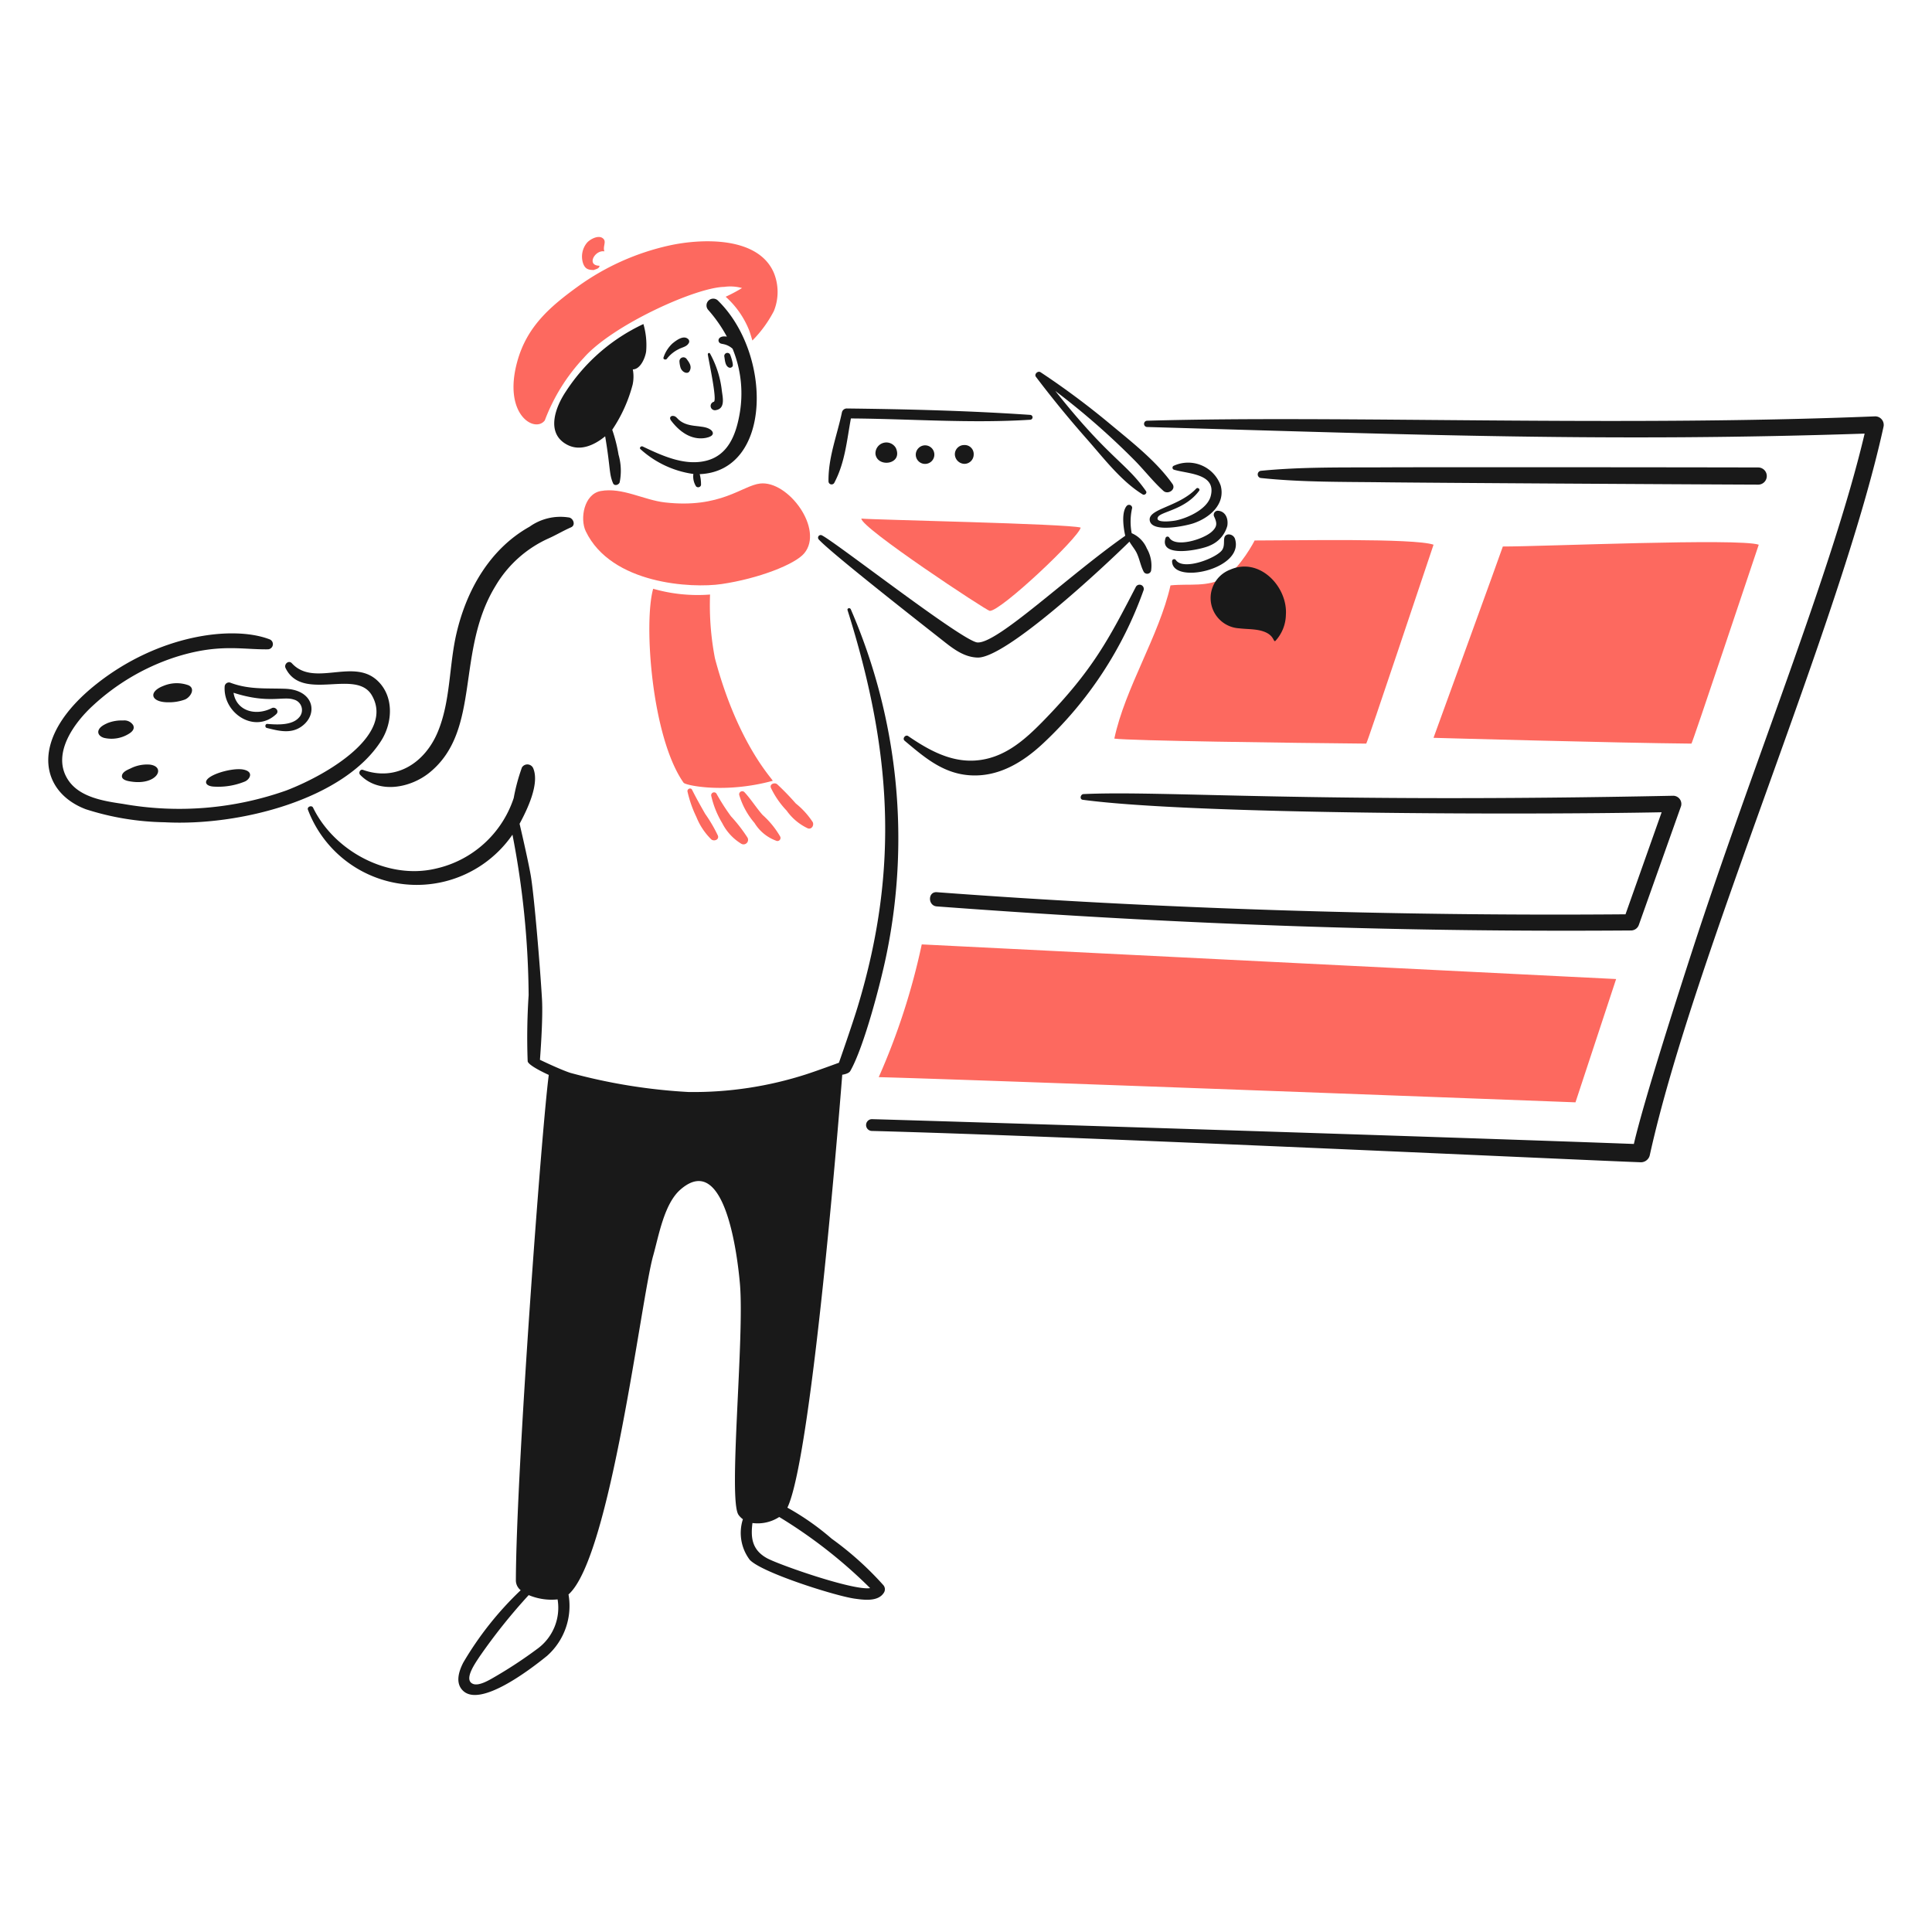
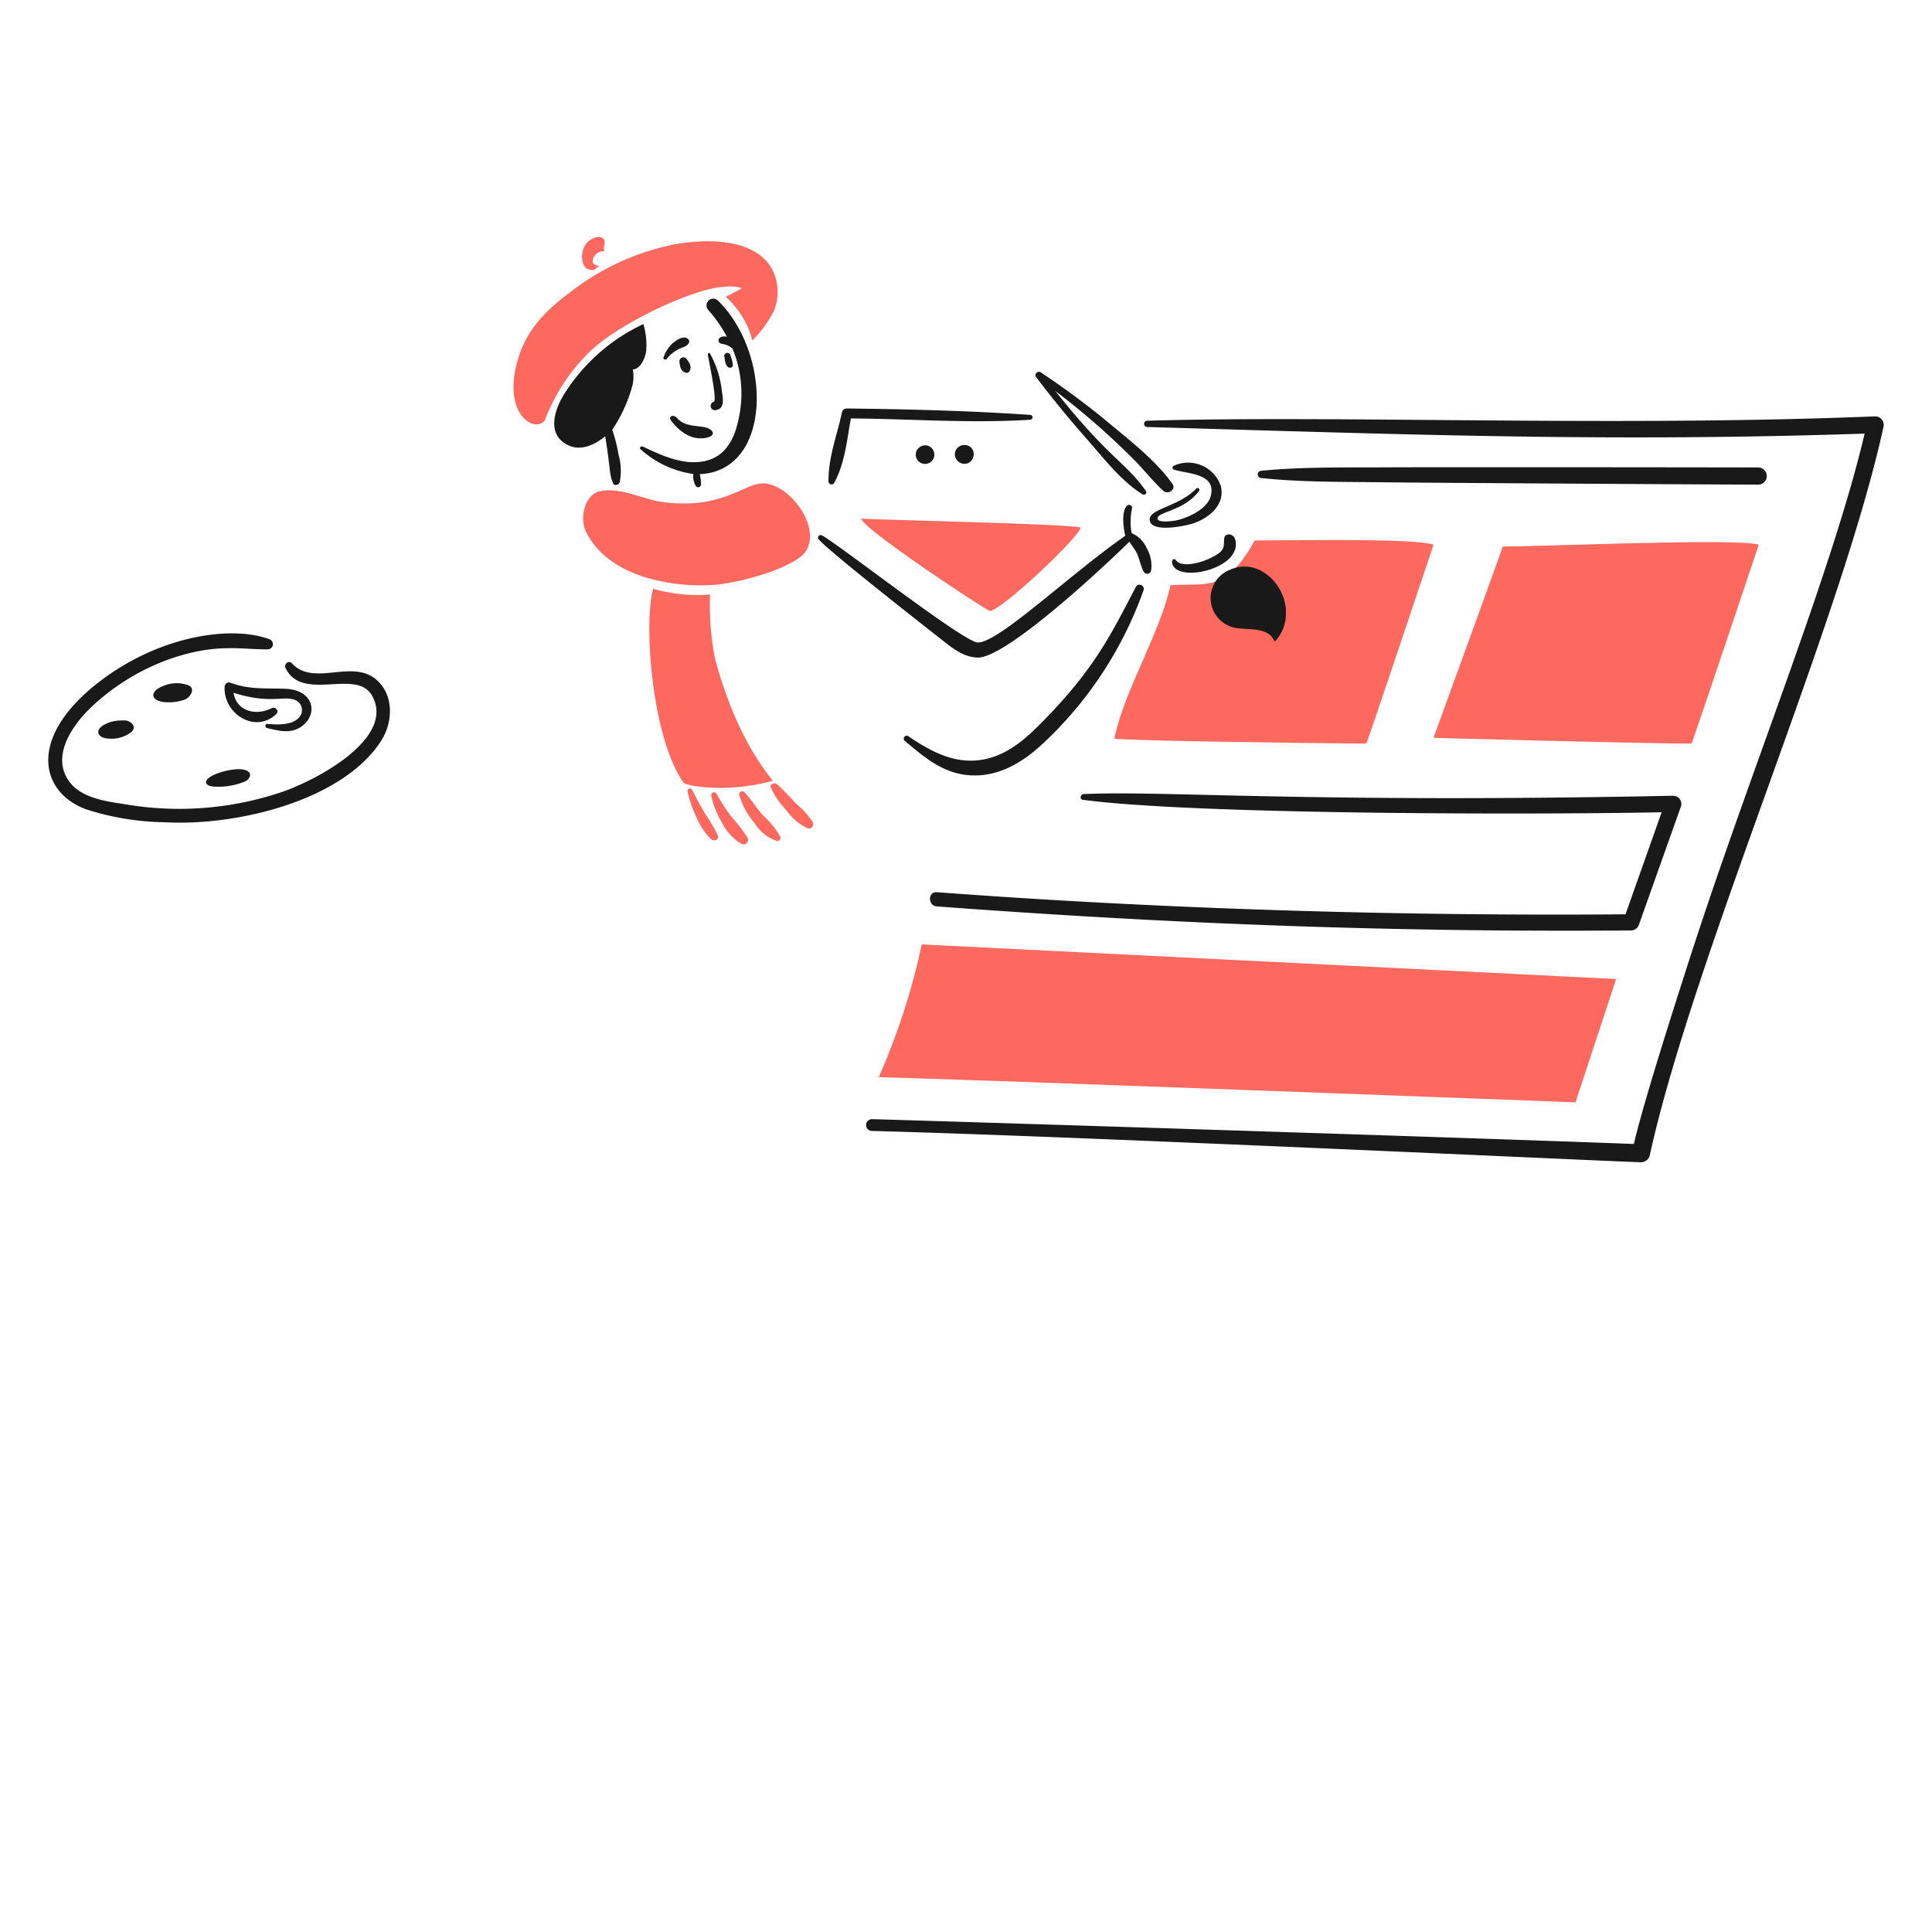
<svg xmlns="http://www.w3.org/2000/svg" viewBox="0 0 200 200">
  <path d="M129.875,55.951c4.064.007,16.52-.26,18.525.437-.586,1.721-6.879,20.591-6.968,20.591-7.891-.071-24.507-.294-26.077-.519,1.115-5.252,4.64-10.644,5.814-15.86,1.943-.207,3.869.228,5.616-.828C128.392,58.806,129.9,55.951,129.875,55.951Z" fill="#fd695f" />
  <path d="M155.573,56.574c4.064.007,24.488-.883,26.492-.186-.586,1.721-6.879,20.591-6.968,20.591-7.89-.071-26.7-.6-26.7-.6S155.6,56.574,155.573,56.574Z" fill="#fd695f" />
  <path d="M77.886,35.251A12.49,12.49,0,0,0,80.11,32.2a5.248,5.248,0,0,0-.01-3.978c-1.653-3.8-7.554-3.527-10.819-2.808a25.619,25.619,0,0,0-9.4,4.2c-3,2.163-5.347,4.224-6.335,7.819-1.518,5.522,1.844,7.433,2.852,6.085a19.52,19.52,0,0,1,4.037-6.478c2.948-3.37,11.588-7.291,14.537-7.342a4.516,4.516,0,0,1,1.842.121,16.423,16.423,0,0,1-1.693.9,9.265,9.265,0,0,1,2.429,3.471C77.646,34.425,77.886,35.251,77.886,35.251Z" fill="#fd695f" />
-   <path d="M61.477,27.954c-.559-.01-.892-.092-1.11-.675a2.247,2.247,0,0,1,.386-2.136c.328-.393,1.332-.934,1.76-.363.235.314-.129.8.059,1.243-.984-.18-1.911,1.471-.512,1.486C62.06,27.845,61.549,27.882,61.477,27.954Z" fill="#fd695f" />
+   <path d="M61.477,27.954c-.559-.01-.892-.092-1.11-.675a2.247,2.247,0,0,1,.386-2.136c.328-.393,1.332-.934,1.76-.363.235.314-.129.8.059,1.243-.984-.18-1.911,1.471-.512,1.486Z" fill="#fd695f" />
  <path d="M62.186,50.831c-1.73.316-2.175,2.865-1.547,4.168,2.647,5.5,10.985,5.913,14.05,5.463,3.874-.571,7.607-2.047,8.558-3.176,2.09-2.481-1.651-7.572-4.568-7.231-1.835.214-4.083,2.611-9.841,1.956C66.641,51.766,64.416,50.425,62.186,50.831Z" fill="#fd695f" />
  <path d="M67.617,60.949c-1,3.5-.17,15.361,3.147,20.077.2.284,4.3,1.147,9.22-.195.154-.042-3.569-3.627-5.974-12.684a29.114,29.114,0,0,1-.505-6.6A16.706,16.706,0,0,1,67.617,60.949Z" fill="#fd695f" />
  <path d="M71.172,81.951a12.03,12.03,0,0,0,.919,2.625A6.735,6.735,0,0,0,73.639,86.9c.282.222.83.03.677-.4a15.282,15.282,0,0,0-1.322-2.259c-.465-.816-.935-1.649-1.355-2.489C71.5,81.488,71.105,81.676,71.172,81.951Z" fill="#fd695f" />
  <path d="M73.624,82.371a9.558,9.558,0,0,0,1.145,2.847,5.3,5.3,0,0,0,1.98,2.134.469.469,0,0,0,.635-.636,15.851,15.851,0,0,0-1.711-2.209,22.139,22.139,0,0,1-1.513-2.364A.3.3,0,0,0,73.624,82.371Z" fill="#fd695f" />
  <path d="M76.526,82.3a7.833,7.833,0,0,0,1.582,2.894,4.395,4.395,0,0,0,2.3,1.859.318.318,0,0,0,.353-.46,9.078,9.078,0,0,0-1.819-2.232c-.67-.759-1.2-1.631-1.891-2.37A.319.319,0,0,0,76.526,82.3Z" fill="#fd695f" />
  <path d="M79.806,81.56a9.035,9.035,0,0,0,1.629,2.358,5.586,5.586,0,0,0,2.2,1.837c.393.126.652-.324.5-.648a8.252,8.252,0,0,0-1.758-1.935,26.784,26.784,0,0,0-1.925-1.988C80.194,80.969,79.641,81.165,79.806,81.56Z" fill="#fd695f" />
  <path d="M194.136,43.1c-26.966,1.1-55.128-.128-75.379.453a.325.325,0,0,0,0,.65c28.385.827,48.21,1.551,74.269.684-3.35,14.2-11.659,34.477-17.823,53.458-1.436,4.427-5.015,15.541-6.066,20.077-20.287-.758-72.887-2.405-78.894-2.568a.611.611,0,0,0,0,1.221c21.222.556,74.294,3.061,79.631,3.243a.947.947,0,0,0,.9-.687c4.562-20.713,19.736-55.036,24.2-75.421A.887.887,0,0,0,194.136,43.1Z" fill="#191919" />
  <path d="M97.394,66.15c1.12.882,2.294,1.874,3.795,1.921,2.936.1,13.123-9.428,15.731-12,.227.4.566.784.754,1.182.3.63.4,1.327.727,1.945a.418.418,0,0,0,.756-.1,3.543,3.543,0,0,0-.44-2.326,2.959,2.959,0,0,0-1.565-1.575,6.329,6.329,0,0,1,.05-2.62.324.324,0,0,0-.547-.227c-.734.806-.173,3.1-.168,3.112-6.035,4.238-13.2,11.15-15.293,11.047-1.481-.074-14.58-10.308-16.105-11.087a.272.272,0,0,0-.329.425C86,57.234,95.975,65.032,97.394,66.15Z" fill="#191919" />
  <path d="M108,76.94a40.049,40.049,0,0,0,10.392-15.867.439.439,0,0,0-.8-.337c-2.8,5.4-4.452,8.626-9.588,13.89-1.963,2.012-4.082,3.889-7.011,4.1-2.6.188-4.892-1.1-6.978-2.527-.284-.192-.635.257-.371.48,2,1.678,3.906,3.342,6.63,3.569C103.3,80.5,105.87,78.935,108,76.94Z" fill="#191919" />
  <path d="M112.46,45.393c1.736,1.961,3.578,4.408,5.829,5.789.2.126.49-.133.344-.343-2.05-2.944-3.857-3.383-9.383-10.363a77.146,77.146,0,0,1,8.184,7.159c1.018,1.029,1.928,2.213,3,3.179.475.428,1.345-.141.935-.722-1.673-2.37-4.262-4.375-6.477-6.222a82.157,82.157,0,0,0-7.171-5.336c-.279-.186-.694.2-.479.479Q109.729,42.3,112.46,45.393Z" fill="#191919" />
  <path d="M86.359,49.993c1.124-2.114,1.3-4.382,1.726-6.676,6.18.042,12.409.529,18.576.133a.251.251,0,0,0,0-.5c-6.31-.432-12.673-.59-19-.665a.52.52,0,0,0-.5.379c-.5,2.41-1.431,4.664-1.394,7.173A.319.319,0,0,0,86.359,49.993Z" fill="#191919" />
  <path d="M121.486,48.226a.218.218,0,0,0,.052.4c1.438.44,4.424.376,3.789,2.749-.354,1.325-2.346,2.242-3.584,2.5-.344.072-2.247.324-1.867-.356.322-.573,2.807-.744,4.26-2.716.128-.176-.151-.383-.3-.23-1.835,1.945-5.133,2.091-4.8,3.374.317,1.216,3.7.492,4.484.232,1.664-.553,3.362-1.962,2.846-3.908A3.578,3.578,0,0,0,121.486,48.226Z" fill="#191919" />
-   <path d="M126.059,52.871a.423.423,0,0,0-.361.628c.3.655.316,1.011-.237,1.525-.874.813-3.8,1.713-4.423.623a.211.211,0,0,0-.381.049c-.692,2.156,3.792,1.184,4.606.771a3.08,3.08,0,0,0,1.785-2.022C127.178,53.7,126.872,52.911,126.059,52.871Z" fill="#191919" />
  <path d="M127.1,55.328c-.661.158-.185.96-.566,1.577-.507.825-3.994,2.209-4.8,1.085a.215.215,0,0,0-.4.106c-.01,2.462,7.577.831,6.5-2.35A.691.691,0,0,0,127.1,55.328Z" fill="#191919" />
  <path d="M127.366,58.964a3.142,3.142,0,0,0,.927,6.081c.576.069,1.177.067,1.753.148,1.985.285,1.7,1.36,1.987,1.15a4.094,4.094,0,0,0,1.081-2.682C133.321,60.758,130.4,57.64,127.366,58.964Z" fill="#191919" />
-   <path d="M90.628,47c.2,1.453,2.881,1.09,2.109-.627A1.13,1.13,0,0,0,90.628,47Z" fill="#191919" />
  <path d="M94.8,47.062a.962.962,0,1,0,.962-.962A.977.977,0,0,0,94.8,47.062Z" fill="#191919" />
  <path d="M99.8,46.071a.959.959,0,0,0-.954.954,1.02,1.02,0,0,0,.989.993.966.966,0,0,0,.961-.961A.933.933,0,0,0,99.8,46.071Z" fill="#191919" />
-   <path d="M37.583,79.7c-.3-.107-.5.3-.3.509,1.943,2.024,5.238,1.364,7.21-.255,5.361-4.395,2.651-12.515,6.8-19.293a12.172,12.172,0,0,1,5.532-4.942c.769-.346,1.525-.8,2.287-1.129.536-.233.217-1.011-.28-1.029a5.5,5.5,0,0,0-4.007.96c-4.078,2.281-6.522,6.507-7.579,11.084-.771,3.339-.593,6.936-1.918,10.142S41.022,80.925,37.583,79.7Z" fill="#191919" />
  <path d="M39.462,76.678c1.209-1.9,1.347-4.679-.47-6.291-2.516-2.235-6.506.749-8.778-1.726-.333-.363-.845.1-.65.5,1.742,3.56,7.3,0,8.934,2.826,2.34,4.05-4.5,8.171-8.867,9.845a33.231,33.231,0,0,1-16.9,1.387c-1.97-.289-4.491-.675-5.678-2.479-1.76-2.667.613-5.906,2.556-7.688a23.078,23.078,0,0,1,8.41-4.983c4.584-1.489,6.979-.814,9.712-.851a.536.536,0,0,0,.141-1.048c-3.819-1.441-11.494-.459-17.939,4.68-6.988,5.572-5.83,11.116-1.043,12.925a28.059,28.059,0,0,0,8.152,1.345C24.831,85.54,35.619,82.73,39.462,76.678Z" fill="#191919" />
  <path d="M27.678,74.94c-.239-.02-.286.361-.057.418,1.219.3,2.48.645,3.6-.158,1.763-1.265,1.284-3.8-1.714-3.9-2-.07-3.759.1-5.692-.638a.446.446,0,0,0-.559.425c-.163,2.764,3.134,4.924,5.344,2.835.334-.316-.089-.806-.472-.613-1.7.856-3.668.27-3.952-1.594,3.606,1.159,5.126.333,6.226.7a1.121,1.121,0,0,1,.524,1.889C30.205,75.106,28.66,75.023,27.678,74.94Z" fill="#191919" />
  <path d="M19.135,72.419c.557-.222,1.145-1.12.381-1.478a3.554,3.554,0,0,0-2.571.051c-1.625.612-1.36,1.709.467,1.709A4.8,4.8,0,0,0,19.135,72.419Z" fill="#191919" />
  <path d="M13.784,75.069a1.079,1.079,0,0,0-1.036-.485,3.932,3.932,0,0,0-1.577.255c-.346.151-.851.39-.974.783s.235.67.581.764a3.391,3.391,0,0,0,2.57-.43C13.672,75.756,13.971,75.469,13.784,75.069Z" fill="#191919" />
-   <path d="M13.561,80.905c2.708.417,3.664-1.538,1.953-1.753a3.778,3.778,0,0,0-1.988.391c-.309.141-.845.353-.9.746C12.553,80.747,13.237,80.855,13.561,80.905Z" fill="#191919" />
  <path d="M25.147,79.657c-1.185-.209-4.054.634-3.8,1.409.087.262.5.343.737.36a7.281,7.281,0,0,0,3.255-.519C25.864,80.69,26.331,79.865,25.147,79.657Z" fill="#191919" />
-   <path d="M88.021,110.872c1.439-2.518,3.206-9.342,3.779-12.214a59.581,59.581,0,0,0-3.725-35.581c-.084-.2-.405-.126-.336.092,4.482,14.232,5.446,26.553,1.045,41.061-.585,1.928-1.938,5.784-1.938,5.784s-2.276.839-3.322,1.177a38.108,38.108,0,0,1-12.241,1.854,58.733,58.733,0,0,1-12.241-1.982c-1.058-.344-3.147-1.353-3.147-1.353s.332-4.135.213-6.251c-.171-3.038-.811-10.85-1.177-12.9-.311-1.745-1.144-5.282-1.144-5.282.814-1.508,2.048-4.087,1.438-5.678a.662.662,0,0,0-1.193-.156,19.866,19.866,0,0,0-.853,3.169,11.018,11.018,0,0,1-8.071,7.307c-4.956,1.177-10.506-1.8-12.7-6.313-.141-.292-.653-.084-.529.222A12.043,12.043,0,0,0,53.05,86.405a90.157,90.157,0,0,1,1.674,16.609,66.536,66.536,0,0,0-.1,6.842c.044.408,1.688,1.194,2.185,1.419-.737,5.582-3.374,41.032-3.406,52.368a1.3,1.3,0,0,0,.5.976,34.2,34.2,0,0,0-5.95,7.5c-.46.9-.86,2.143.01,2.934,1.8,1.645,6.76-2.089,8.662-3.634a6.906,6.906,0,0,0,2.227-6.362c4.363-3.847,7.517-30.659,8.758-35.047.586-2.069,1.132-5.389,2.83-6.867,4.689-4.084,5.928,7.206,6.153,9.714.5,5.555-1.244,22.441-.136,23.968a1.945,1.945,0,0,0,.447.445,4.625,4.625,0,0,0,.7,4.19c1.2,1.327,8.872,3.75,10.864,4.03.957.133,2.479.353,3.058-.66a.653.653,0,0,0-.1-.757,33.032,33.032,0,0,0-5.329-4.786,26.969,26.969,0,0,0-4.588-3.216c2.64-5.428,5.68-44.816,5.68-44.816S87.847,111.176,88.021,110.872ZM55.572,170.725a45.985,45.985,0,0,1-4.282,2.823c-.526.3-1.661,1.023-2.314.771-1.055-.408.292-2.242.655-2.808a59.341,59.341,0,0,1,5.1-6.387,6.116,6.116,0,0,0,2.991.445A5.259,5.259,0,0,1,55.572,170.725Zm34.5-6.323c-1.747.277-9.517-2.446-10.7-3.112-1.572-.883-1.658-2.183-1.478-3.627a4.1,4.1,0,0,0,2.771-.625A50.683,50.683,0,0,1,90.075,164.4Z" fill="#191919" />
  <path d="M75.246,34.85c-.761-.131-.979.3-.816.564.106.173.294.168.472.213a1.954,1.954,0,0,1,.937.479,12.185,12.185,0,0,1,.7,6.884c-.376,2.045-1.179,4.114-3.382,4.692-2.264.593-4.627-.514-6.627-1.461-.171-.081-.393.149-.22.285a10.266,10.266,0,0,0,5.468,2.56,1.911,1.911,0,0,0,.282,1.288.307.307,0,0,0,.509-.133,4.1,4.1,0,0,0-.136-1.137c7.543-.315,7.526-12.522,1.842-18.013a.7.7,0,0,0-.984.984A14.647,14.647,0,0,1,75.246,34.85Z" fill="#191919" />
  <path d="M73.891,41.594a.445.445,0,0,0,.237.858c.957-.166.695-1.276.6-1.973A10.3,10.3,0,0,0,73.5,36.6c-.076-.131-.244-.035-.225.1C73.345,37.251,74.277,41.483,73.891,41.594Z" fill="#191919" />
  <path d="M75.493,38.061a.309.309,0,0,0,.341-.138c.123-.166-.176-1.051-.26-1.234a.321.321,0,0,0-.586.248C75.048,37.317,75.073,37.91,75.493,38.061Z" fill="#191919" />
  <path d="M70.336,37.4a2.782,2.782,0,0,0,.114.665c.176.5.74.7.927.363.26-.449.036-.826-.277-1.238A.411.411,0,0,0,70.336,37.4Z" fill="#191919" />
  <path d="M69.036,37.139a3.494,3.494,0,0,1,1.2-.983c.4-.221.907-.255,1.1-.717a.346.346,0,0,0-.156-.384c-.479-.36-1.2.2-1.567.5A3.415,3.415,0,0,0,68.69,37C68.606,37.2,68.922,37.3,69.036,37.139Z" fill="#191919" />
  <path d="M70.072,43.26c-.359-.408-.942-.166-.6.284,1.112,1.471,2.4,2.022,3.619,1.782.872-.173.828-.6.445-.862C72.7,43.885,71.09,44.417,70.072,43.26Z" fill="#191919" />
  <path d="M58.721,46.043c1.31.686,2.749.089,3.925-.877.562,3.331.39,3.853.816,4.857.138.324.591.178.685-.089a6,6,0,0,0-.116-2.865,15.84,15.84,0,0,0-.653-2.581,15.263,15.263,0,0,0,2.113-4.672,4.013,4.013,0,0,0,.018-1.574c.8-.013,1.29-1.219,1.379-1.864a7.8,7.8,0,0,0-.282-2.833,19.324,19.324,0,0,0-8.019,6.969C57.49,42.145,56.461,44.86,58.721,46.043Z" fill="#191919" />
  <path d="M182.038,48.392c-8.578-.022-34.226-.038-38.473-.013-4.326.027-8.681-.067-12.988.354a.378.378,0,0,0,0,.756c4.225.443,8.5.383,12.743.438,4.329.054,30.14.21,38.718.242A.889.889,0,0,0,182.038,48.392Z" fill="#191919" />
  <path d="M96.976,93.831c26.84,2,49.256,2.659,71.882,2.491a.865.865,0,0,0,.808-.615l4.358-12.263a.849.849,0,0,0-.813-1.068c-37.921.774-52.663-.553-61.045-.173-.319.015-.432.544-.079.591,11.4,1.533,46.419,1.56,59.925,1.292l-3.74,10.563c-24.176.2-48.761-.6-71.291-2.289C96.035,92.293,96.04,93.761,96.976,93.831Z" fill="#191919" />
  <path d="M95.419,97.764a69.816,69.816,0,0,1-4.452,13.741c11.48.307,72.126,2.608,72.126,2.608L167.3,101.35Z" fill="#fd695f" />
  <path d="M102.457,63.238c1.129.059,9.235-7.6,9.413-8.622-1.338-.4-21.622-.808-22.7-.932C89.093,54.618,102.133,63.221,102.457,63.238Z" fill="#fd695f" />
</svg>